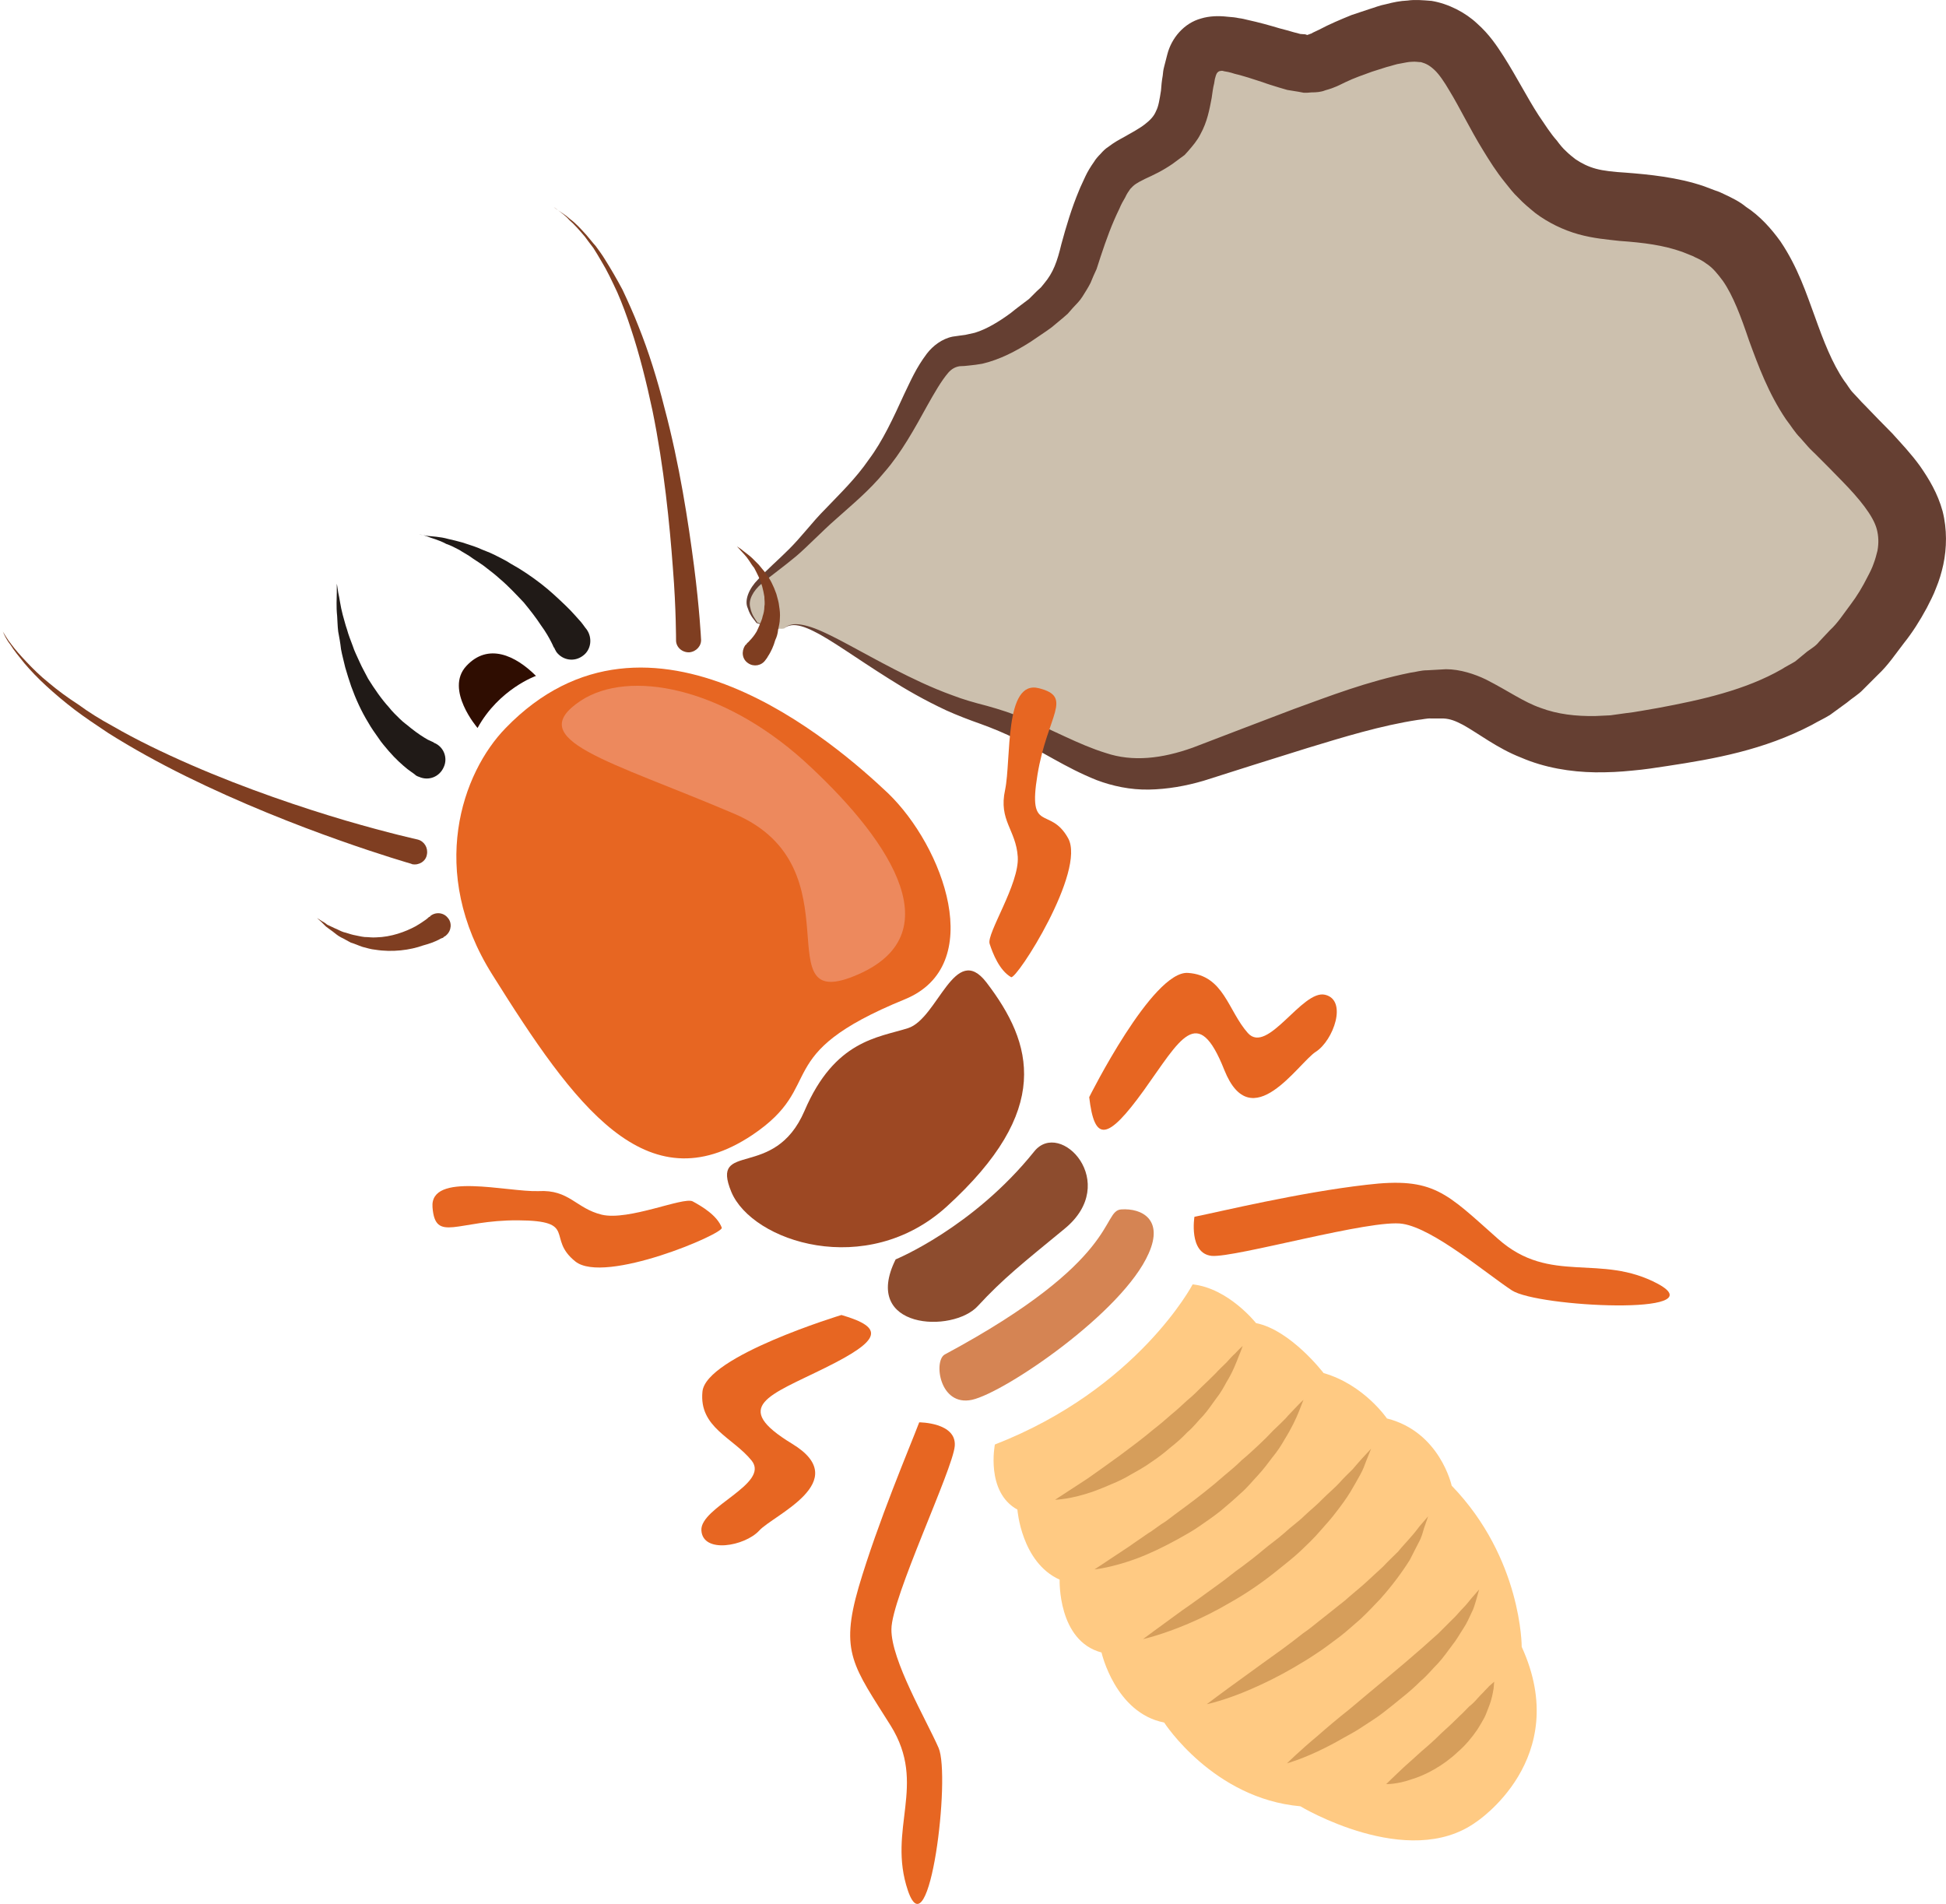
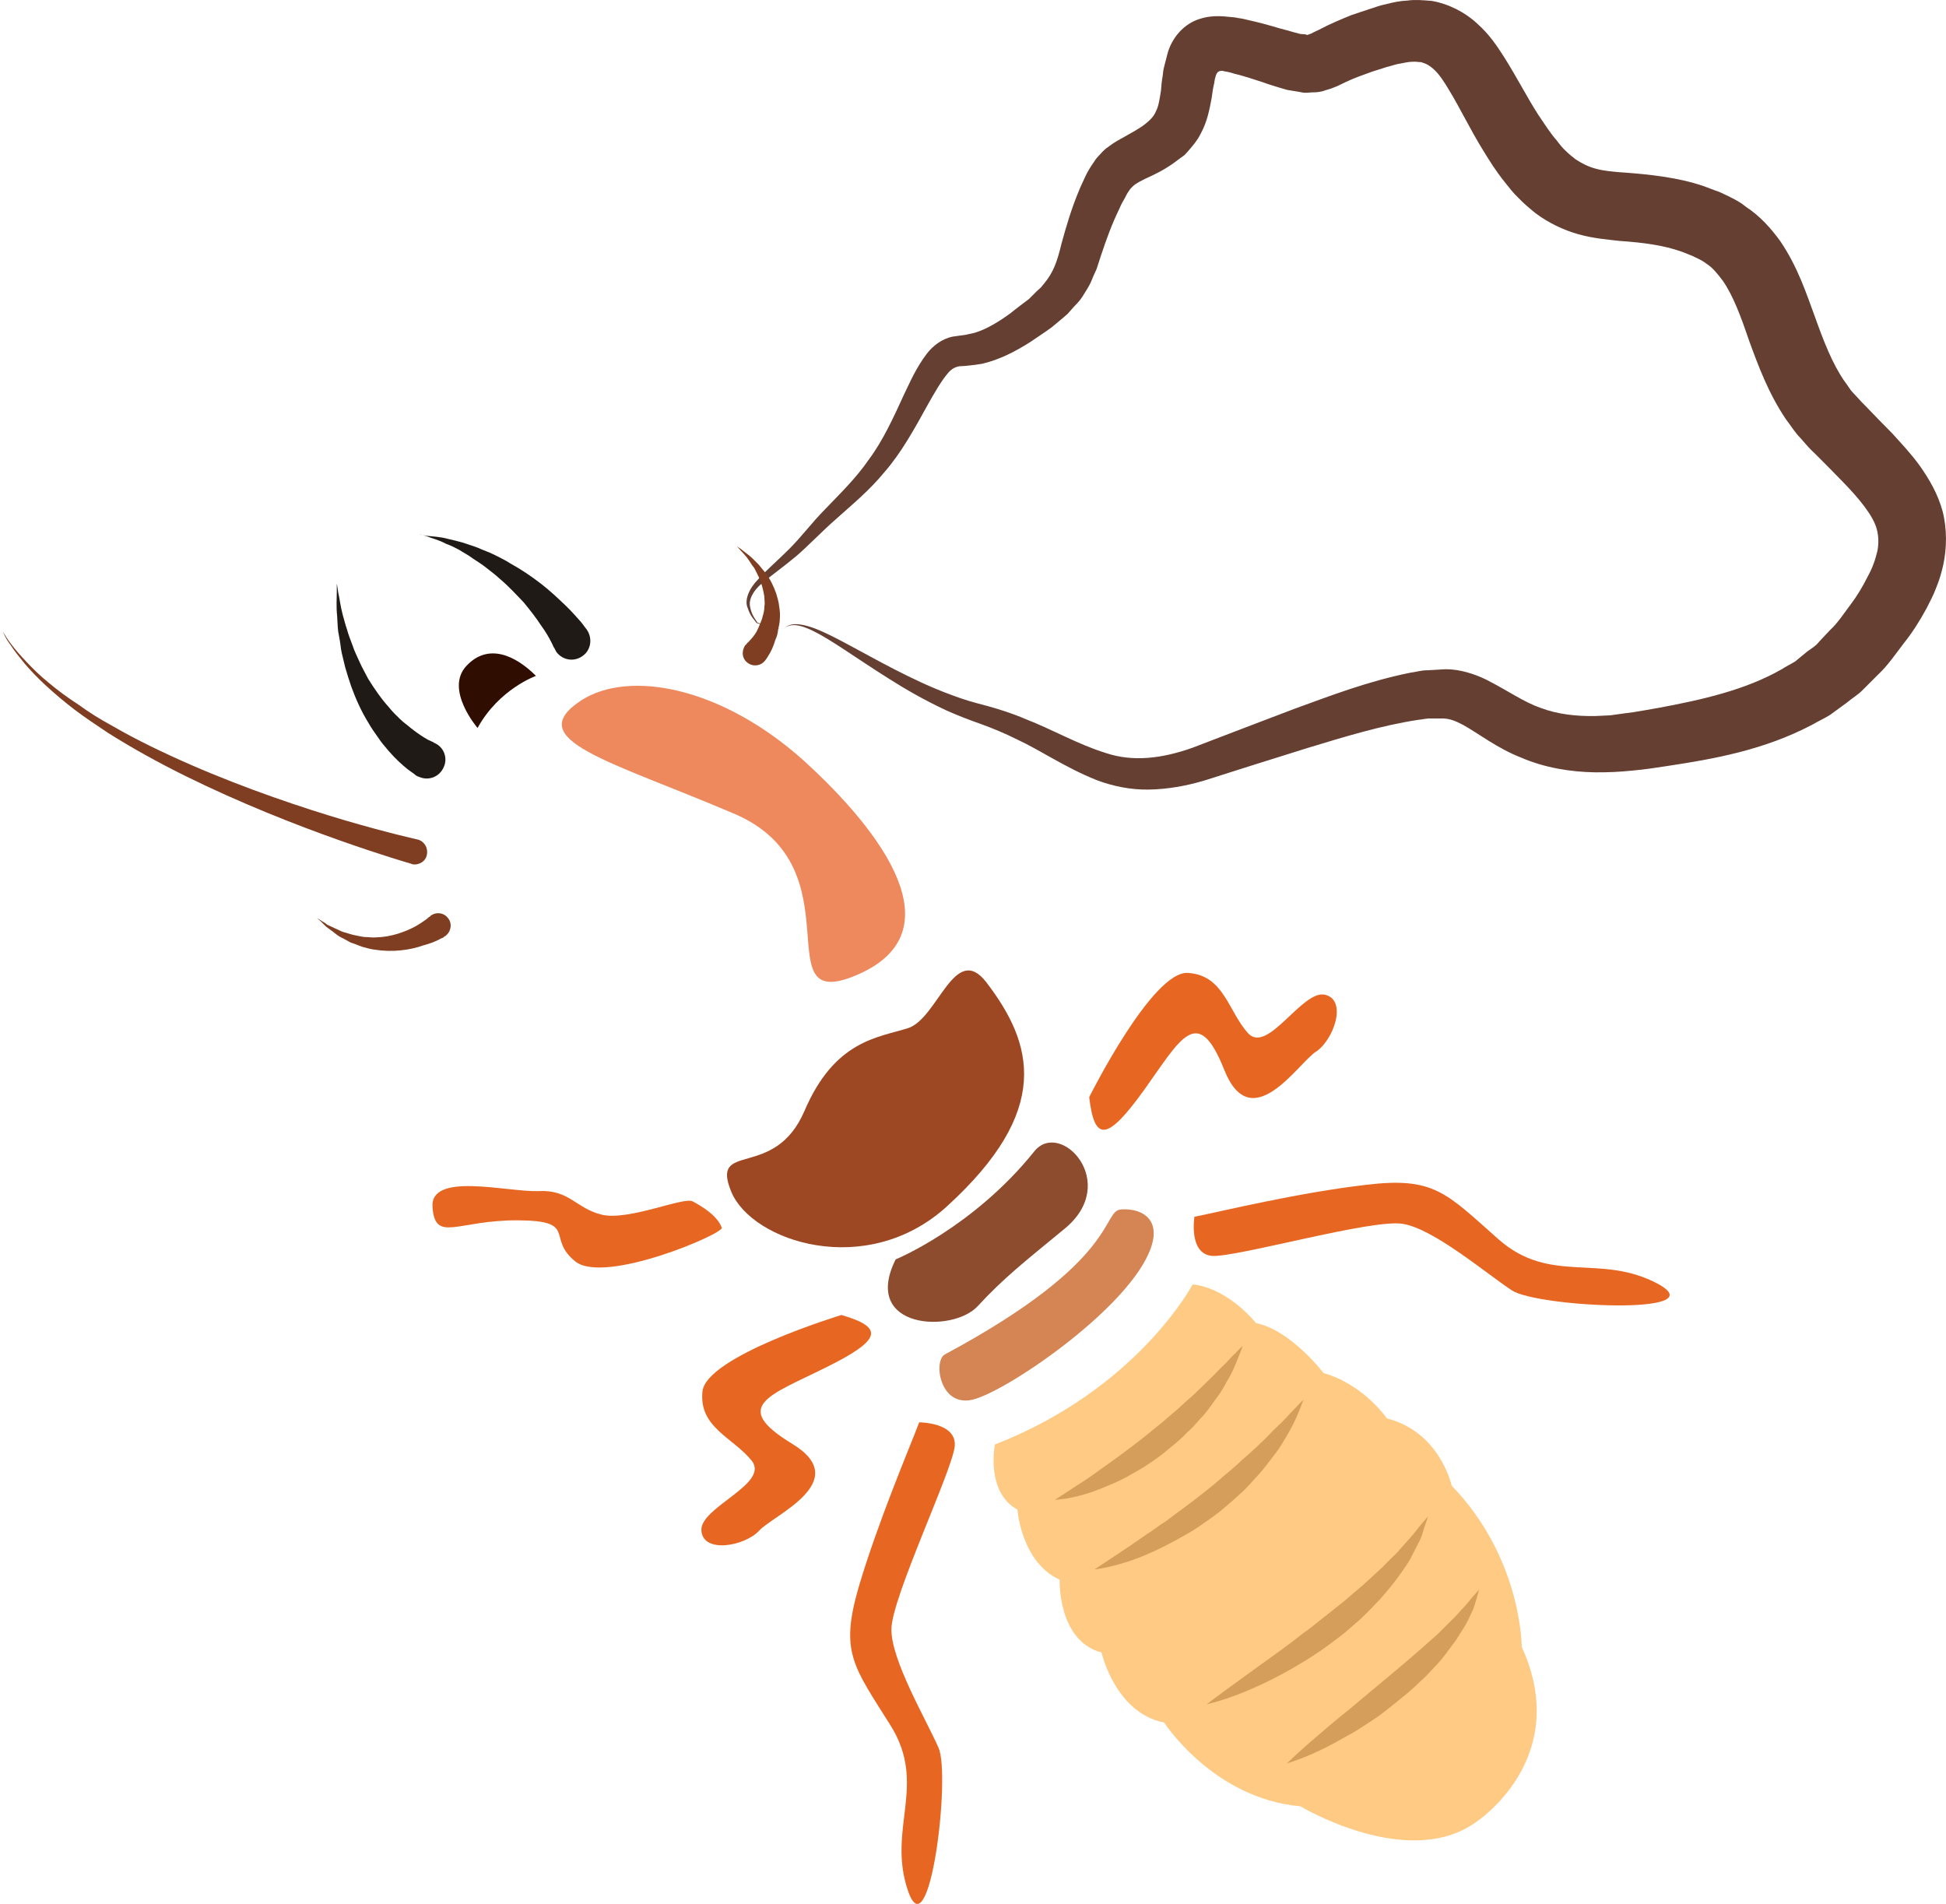
<svg xmlns="http://www.w3.org/2000/svg" id="svg63" viewBox="0 0 5529.629 5410.009" style="clip-rule:evenodd;fill-rule:evenodd;image-rendering:optimizeQuality;shape-rendering:geometricPrecision;text-rendering:geometricPrecision" version="1.1" height="54.1mm" width="55.296mm" xml:space="preserve">
  <defs id="defs4">
    <style id="style2" type="text/css">
   
    .fil6 {fill:#201A17;fill-rule:nonzero}
    .fil7 {fill:#2F0D01;fill-rule:nonzero}
    .fil1 {fill:#653F32;fill-rule:nonzero}
    .fil5 {fill:#7F3E21;fill-rule:nonzero}
    .fil4 {fill:#8D4C2E;fill-rule:nonzero}
    .fil2 {fill:#9D4823;fill-rule:nonzero}
    .fil0 {fill:#CCC0AE;fill-rule:nonzero}
    .fil8 {fill:#D58453;fill-rule:nonzero}
    .fil10 {fill:#D69E5B;fill-rule:nonzero}
    .fil3 {fill:#E76622;fill-rule:nonzero}
    .fil11 {fill:#ED895D;fill-rule:nonzero}
    .fil9 {fill:#FFCA83;fill-rule:nonzero}
   
  </style>
  </defs>
  <g transform="translate(-7758,-11901.47)" id="Vrstva_x0020_1">
-     <path style="fill:#ccc0ae;fill-rule:nonzero" id="path7" d="m 9988,13686 c 65,-59 286,164 553,243 267,79 347,237 626,142 280,-95 561,-207 701,-198 139,9 193,182 535,135 342,-47 546,-111 711,-364 165,-253 45,-347 -143,-537 -187,-190 -136,-474 -365,-569 -229,-95 -355,16 -508,-190 -153,-205 -165,-411 -394,-348 -229,64 -165,111 -318,64 -152,-48 -216,-64 -241,15 -26,79 0,174 -102,238 -101,63 -114,31 -178,189 -63,158 -25,206 -216,332 -190,127 -178,-29 -292,207 -114,236 -184,252 -299,378 -114,127 -225,153 -149,248 0,0 68,24 79,15 z" class="fil0" />
    <path style="fill:#653f32;fill-rule:nonzero" id="path9" d="m 9988,13686 c 0,-1 -1,3 -13,2 -11,0 -31,-4 -66,-16 h -1 v 0 c -5,-8 -18,-19 -25,-42 -11,-23 4,-57 29,-82 24,-27 55,-53 88,-86 16,-16 32,-34 49,-54 17,-20 35,-41 56,-62 40,-42 85,-85 122,-139 39,-52 69,-117 101,-187 18,-37 33,-73 64,-114 17,-22 43,-42 73,-48 l 21,-3 15,-2 c 10,-2 18,-4 27,-6 33,-10 68,-31 102,-56 17,-14 35,-27 52,-40 l 22,-22 12,-11 9,-11 c 26,-31 37,-62 49,-112 13,-48 29,-102 50,-152 5,-13 12,-26 18,-40 6,-13 15,-28 25,-42 4,-7 11,-15 18,-22 7,-8 14,-15 22,-20 17,-13 30,-20 43,-27 23,-13 47,-26 62,-38 14,-11 25,-22 31,-37 7,-13 10,-33 14,-58 1,-14 2,-26 5,-43 1,-8 1,-14 4,-25 l 9,-35 c 12,-47 48,-89 96,-102 23,-7 49,-8 75,-5 14,1 23,2 32,4 9,1 17,3 25,5 32,7 61,15 91,24 15,4 27,7 40,11 l 19,5 c 5,0 9,1 14,1 l 6,2 c 1,-1 2,-1 2,-1 1,-1 3,0 5,-2 2,-1 1,1 9,-4 l 17,-8 c 30,-16 61,-29 93,-42 l 48,-16 c 17,-5 30,-11 51,-15 19,-5 38,-9 60,-10 20,-3 44,-1 68,1 48,8 96,33 129,64 35,31 56,63 76,94 38,60 66,116 99,167 17,25 34,52 52,72 8,11 17,22 26,30 9,9 18,16 27,23 18,12 36,21 58,27 22,6 51,9 84,11 65,5 149,13 224,39 l 29,11 14,5 15,7 c 21,10 42,20 60,35 40,26 72,62 98,98 50,74 74,149 98,214 25,70 49,132 83,182 9,11 16,25 26,35 l 15,16 c 4,5 12,13 18,19 26,27 52,54 78,80 26,29 53,57 79,93 25,36 50,77 64,128 13,51 12,105 2,152 -5,23 -12,46 -20,65 -8,22 -18,40 -27,58 -20,37 -41,70 -65,100 -24,31 -45,63 -74,90 l -42,42 c -13,14 -31,24 -46,37 l -48,35 c -16,10 -34,18 -51,28 -137,72 -279,97 -411,117 -33,5 -64,10 -99,13 -18,2 -35,3 -52,4 -18,1 -36,1 -54,1 -70,-1 -144,-13 -211,-42 -67,-26 -123,-70 -165,-93 -21,-11 -36,-17 -55,-18 h -35 c -11,-1 -26,3 -38,4 -105,16 -212,49 -314,80 -103,32 -201,63 -295,93 -51,15 -103,24 -155,25 -53,1 -104,-10 -149,-27 -90,-36 -158,-84 -227,-116 -34,-17 -68,-31 -101,-43 -34,-12 -68,-25 -99,-39 -62,-29 -116,-60 -163,-90 -94,-59 -163,-110 -214,-135 -26,-13 -47,-19 -62,-17 -15,2 -20,8 -20,8 0,0 5,-7 20,-10 15,-3 38,1 65,11 55,21 129,66 226,116 49,25 104,52 165,74 31,12 63,21 98,30 36,10 74,22 111,38 75,29 149,72 227,96 77,26 160,16 247,-15 91,-35 188,-72 288,-110 102,-37 207,-78 330,-103 17,-2 30,-7 49,-7 17,-1 35,-2 53,-3 40,0 82,14 113,29 65,33 107,64 156,81 48,18 100,24 156,23 l 42,-2 43,-6 c 29,-3 62,-10 93,-15 124,-23 248,-51 351,-110 12,-8 25,-14 38,-22 l 34,-28 c 12,-9 25,-16 34,-28 l 31,-33 c 22,-20 39,-47 58,-72 19,-25 35,-52 48,-78 7,-13 14,-27 18,-39 5,-13 8,-25 11,-37 4,-22 3,-42 -2,-61 -10,-38 -50,-87 -98,-136 -25,-26 -51,-52 -76,-77 -7,-7 -13,-12 -21,-21 l -22,-25 c -16,-16 -27,-35 -41,-53 -50,-74 -79,-153 -105,-224 -23,-68 -45,-127 -74,-169 -15,-20 -29,-38 -48,-50 -9,-7 -19,-12 -30,-17 l -8,-4 -10,-4 -20,-8 c -54,-19 -108,-26 -178,-31 -35,-4 -74,-7 -117,-19 -43,-12 -86,-33 -122,-60 -17,-14 -34,-28 -48,-43 -15,-14 -27,-30 -39,-45 -25,-31 -43,-60 -62,-91 -37,-60 -66,-121 -96,-170 -14,-24 -29,-46 -42,-58 -14,-13 -24,-18 -38,-22 -8,0 -15,-2 -26,-1 -10,0 -21,3 -33,5 -10,1 -26,7 -39,10 l -41,13 c -25,9 -51,18 -76,30 -17,8 -28,15 -57,23 -12,5 -26,6 -40,6 -7,1 -14,1 -21,1 l -16,-3 -31,-5 -24,-7 c -16,-5 -33,-10 -46,-15 -27,-9 -55,-18 -80,-24 -6,-2 -13,-4 -18,-5 l -11,-2 c -3,-1 -7,-2 -10,-1 -7,0 -12,6 -14,13 l -2,7 c -1,2 -2,11 -3,16 -3,11 -5,27 -7,41 -6,31 -12,67 -32,103 -9,18 -22,33 -35,48 l -10,11 -11,8 -23,17 c -29,20 -53,31 -79,43 -24,12 -30,16 -41,28 -5,7 -10,14 -15,25 -6,10 -11,19 -16,31 -22,45 -37,87 -53,135 -4,12 -8,24 -12,37 -6,13 -12,26 -17,39 -7,14 -15,26 -23,39 -8,13 -18,22 -28,33 l -14,16 -15,13 -30,25 c -20,15 -41,28 -61,42 -41,26 -86,50 -137,62 -12,2 -25,4 -37,5 -9,1 -18,2 -27,2 -13,2 -23,8 -32,18 -20,23 -41,60 -59,92 -38,69 -75,136 -122,190 -45,55 -96,96 -138,134 -22,19 -41,38 -60,56 -19,18 -37,36 -55,51 -36,30 -70,54 -96,76 -26,22 -39,48 -33,69 4,21 15,34 20,42 -1,0 0,0 -1,0 35,12 55,17 66,18 11,1 13,-3 13,-2 z" class="fil1" />
    <g id="_53037144">
      <path style="fill:#9d4823;fill-rule:nonzero" id="path11" d="m 9836,15288 c 59,142 384,249 612,42 301,-274 246,-463 113,-637 -90,-117 -138,103 -223,130 -85,27 -208,34 -294,235 -86,200 -269,82 -208,230 z" class="fil2" />
-       <path style="fill:#e76622;fill-rule:nonzero" id="path13" d="m 9195,13970 c -124,127 -223,407 -38,701 233,372 437,656 738,456 215,-144 45,-227 434,-386 235,-96 110,-434 -48,-586 -143,-135 -677,-607 -1086,-185 z" class="fil3" />
      <path style="fill:#8d4c2e;fill-rule:nonzero" id="path15" d="m 10303,15480 c 0,0 220,-90 394,-307 74,-92 246,89 86,220 -118,97 -175,142 -246,219 -71,79 -333,67 -234,-132 z" class="fil4" />
      <path style="fill:#7f3e21;fill-rule:nonzero" id="path17" d="m 8927,14356 c 0,0 -84,-24 -205,-67 -122,-43 -282,-106 -436,-182 -77,-38 -153,-80 -221,-123 -33,-22 -66,-44 -95,-66 -30,-23 -56,-45 -80,-67 -24,-22 -44,-43 -62,-64 -16,-20 -31,-38 -40,-53 -12,-15 -18,-29 -22,-38 -5,-9 -8,-13 -8,-13 0,0 3,4 8,13 6,9 12,21 24,36 11,15 26,32 44,51 17,18 38,39 63,59 25,21 52,41 83,61 30,22 62,42 97,61 69,40 146,77 224,111 156,68 317,122 439,158 123,36 205,54 205,54 19,5 30,24 26,43 -3,19 -23,31 -42,27 0,0 -1,0 -2,-1 z" class="fil5" />
-       <path style="fill:#7f3e21;fill-rule:nonzero" id="path19" d="m 9679,13719 c 0,0 0,-20 -1,-56 -1,-35 -3,-86 -8,-148 -9,-122 -25,-286 -58,-447 -17,-80 -37,-160 -61,-232 -12,-37 -25,-72 -39,-104 -15,-32 -29,-62 -45,-88 -8,-14 -16,-27 -23,-38 -9,-12 -17,-22 -24,-32 -16,-19 -31,-36 -44,-47 -12,-14 -25,-22 -32,-28 -8,-5 -12,-9 -12,-9 0,0 4,3 12,9 8,6 21,13 34,25 15,11 30,27 47,46 8,9 16,20 26,31 8,11 17,23 25,36 17,27 34,56 51,88 15,32 31,67 45,103 29,72 54,152 74,232 43,161 68,326 84,449 16,124 20,208 20,208 2,19 -13,36 -33,38 -20,1 -38,-14 -38,-34 v -1 z" class="fil5" />
      <path style="fill:#201a17;fill-rule:nonzero" id="path21" d="m 8940,14105 c 0,0 -2,-2 -6,-5 -6,-4 -11,-8 -18,-13 -15,-12 -34,-29 -53,-51 -10,-12 -21,-24 -30,-38 -10,-14 -20,-28 -29,-44 -19,-31 -35,-66 -48,-102 -6,-18 -12,-36 -17,-54 -4,-18 -9,-35 -12,-52 -2,-18 -5,-34 -8,-50 -2,-16 -2,-31 -3,-44 -3,-28 -1,-51 -1,-67 0,-16 0,-25 0,-25 0,0 2,9 4,25 4,16 6,38 13,64 4,13 7,27 12,41 4,15 10,30 16,46 5,16 13,31 20,47 7,16 16,31 24,47 18,29 38,58 59,81 10,13 21,23 31,33 11,11 22,18 31,26 20,16 36,26 48,33 6,3 11,5 13,6 3,1 4,2 4,2 l 1,1 c 28,11 40,43 28,69 -12,28 -43,40 -70,28 -3,-1 -6,-2 -9,-4 z" class="fil6" />
      <path style="fill:#201a17;fill-rule:nonzero" id="path23" d="m 9334,13744 c 0,0 -1,-2 -3,-4 -1,-3 -3,-7 -6,-13 -6,-12 -16,-30 -30,-49 -13,-20 -30,-42 -49,-65 -21,-22 -43,-46 -68,-67 -12,-11 -25,-21 -38,-31 -12,-10 -26,-18 -39,-27 -13,-10 -26,-16 -38,-24 -13,-7 -25,-13 -37,-17 -22,-12 -42,-16 -56,-22 -14,-5 -22,-5 -22,-5 0,0 8,1 23,4 15,2 36,2 61,9 13,3 26,6 40,10 14,5 29,9 44,15 15,7 31,12 47,20 15,8 31,15 46,25 31,17 60,37 86,57 26,20 49,42 69,61 19,18 34,36 45,48 5,6 9,12 12,16 3,4 4,5 4,5 17,24 13,58 -11,75 -24,18 -57,13 -75,-11 -2,-3 -3,-6 -5,-9 z" class="fil6" />
      <path style="fill:#2f0d01;fill-rule:nonzero" id="path25" d="m 9115,13970 c 0,0 -94,-109 -32,-176 62,-67 140,-30 198,28 0,0 -105,37 -166,148 z" class="fil7" />
      <path style="fill:#d58453;fill-rule:nonzero" id="path27" d="m 10443,15750 c -33,17 -16,149 77,129 94,-21 429,-249 502,-416 43,-96 -19,-129 -78,-125 -57,4 0,143 -501,412 z" class="fil8" />
      <path style="fill:#ffca83;fill-rule:nonzero" id="path29" d="m 10585,16006 c 0,0 -27,135 64,185 0,0 11,150 120,199 0,0 -6,174 119,207 0,0 39,172 178,199 0,0 139,216 387,238 0,0 306,184 499,45 0,0 276,-179 130,-498 0,0 1,-251 -199,-458 0,0 -33,-153 -184,-191 0,0 -65,-96 -180,-129 0,0 -93,-122 -192,-142 0,0 -78,-99 -180,-110 0,0 -156,297 -562,455 z" class="fil9" />
      <path style="fill:#d69e5b;fill-rule:nonzero" id="path31" d="m 10756,16163 c 0,0 37,-24 92,-60 27,-19 58,-41 91,-65 31,-23 66,-49 98,-76 17,-13 33,-27 49,-41 16,-13 31,-27 45,-40 16,-13 30,-27 43,-40 14,-13 26,-25 38,-37 10,-11 22,-22 31,-31 9,-10 17,-19 24,-25 13,-14 22,-22 22,-22 0,0 -3,10 -11,29 -7,18 -17,45 -35,74 -8,15 -17,31 -29,46 -11,15 -23,33 -37,49 -15,15 -28,33 -45,47 -15,16 -32,31 -50,45 -17,15 -36,29 -54,41 -18,13 -38,24 -56,34 -18,11 -37,20 -54,27 -18,8 -36,15 -52,21 -64,23 -110,24 -110,24 z" class="fil10" />
      <path style="fill:#d69e5b;fill-rule:nonzero" id="path33" d="m 10868,16361 c 0,0 41,-27 101,-67 15,-11 31,-21 49,-34 17,-10 33,-24 53,-36 35,-27 74,-54 111,-84 18,-14 37,-30 54,-45 18,-15 35,-29 51,-45 17,-14 33,-29 48,-43 15,-14 29,-28 41,-41 13,-12 25,-24 35,-34 10,-12 19,-20 26,-28 15,-16 25,-25 25,-25 0,0 -5,12 -13,33 -8,20 -21,48 -41,80 -9,16 -20,33 -34,50 -13,17 -26,35 -42,52 -16,17 -31,36 -50,52 -18,17 -37,33 -56,49 -20,16 -41,30 -61,44 -20,14 -41,25 -62,37 -40,22 -80,41 -115,54 -70,26 -120,31 -120,31 z" class="fil10" />
-       <path style="fill:#d69e5b;fill-rule:nonzero" id="path35" d="m 11006,16559 c 0,0 44,-33 109,-80 32,-22 70,-50 110,-79 20,-14 39,-31 61,-46 20,-15 41,-31 61,-48 20,-17 42,-32 61,-49 18,-17 40,-32 57,-49 18,-17 36,-31 52,-48 16,-16 33,-30 46,-44 13,-15 26,-27 38,-39 10,-12 20,-23 28,-32 16,-17 25,-27 25,-27 0,0 -5,13 -14,35 -4,11 -9,25 -17,39 -8,15 -18,32 -28,49 -11,18 -24,36 -38,54 -14,19 -31,38 -48,57 -17,20 -36,38 -56,57 -19,18 -41,35 -62,52 -43,35 -88,66 -132,91 -44,26 -86,47 -124,63 -75,32 -129,44 -129,44 z" class="fil10" />
      <path style="fill:#d69e5b;fill-rule:nonzero" id="path37" d="m 11187,16744 c 0,0 42,-32 106,-78 31,-23 68,-49 108,-78 19,-14 39,-29 59,-45 21,-14 40,-31 61,-47 20,-16 40,-32 59,-47 19,-17 38,-32 57,-49 17,-16 34,-31 50,-46 15,-16 30,-30 44,-44 12,-15 25,-28 35,-40 11,-12 19,-23 26,-32 15,-17 24,-28 24,-28 0,0 -4,13 -12,35 -3,11 -7,26 -15,40 -8,15 -16,32 -25,49 -22,35 -50,73 -84,111 -17,18 -35,37 -55,56 -19,16 -39,35 -60,51 -22,16 -43,33 -65,47 -22,15 -44,28 -66,41 -43,25 -84,45 -121,61 -73,32 -126,43 -126,43 z" class="fil10" />
      <path style="fill:#d69e5b;fill-rule:nonzero" id="path39" d="m 11415,16912 c 0,0 34,-34 88,-79 26,-23 57,-49 91,-76 33,-28 68,-57 104,-87 35,-29 69,-58 101,-86 16,-14 31,-28 46,-41 14,-14 27,-27 39,-39 13,-12 22,-24 32,-34 10,-10 17,-20 24,-28 13,-15 21,-24 21,-24 0,0 -3,11 -9,32 -3,9 -6,22 -13,35 -6,13 -13,29 -23,44 -10,15 -19,32 -32,48 -13,17 -25,35 -40,51 -16,16 -31,35 -49,50 -16,16 -34,32 -53,47 -18,15 -37,30 -55,44 -18,14 -38,26 -56,38 -19,13 -38,23 -56,33 -17,10 -34,19 -50,27 -63,32 -110,45 -110,45 z" class="fil10" />
-       <path style="fill:#d69e5b;fill-rule:nonzero" id="path41" d="m 11697,16971 c 0,0 21,-21 50,-48 15,-13 32,-29 50,-45 19,-16 38,-33 56,-51 19,-17 37,-34 54,-51 9,-8 17,-17 25,-25 9,-7 16,-14 23,-22 6,-7 13,-14 19,-20 5,-6 11,-11 15,-16 9,-8 15,-13 15,-13 0,0 -1,7 -2,20 -2,12 -5,30 -13,50 -4,10 -8,22 -13,32 -6,11 -13,23 -20,34 -15,22 -34,45 -55,63 -42,40 -93,67 -134,79 -40,14 -70,13 -70,13 z" class="fil10" />
-       <path style="fill:#e76622;fill-rule:nonzero" id="path43" d="m 10631,14678 c 15,9 214,-302 162,-395 -52,-93 -115,-10 -87,-180 28,-170 103,-221 4,-246 -99,-25 -78,202 -96,289 -19,87 31,113 36,190 5,77 -89,218 -80,247 9,28 28,76 61,95 z" class="fil3" />
+       <path style="fill:#d69e5b;fill-rule:nonzero" id="path41" d="m 11697,16971 z" class="fil10" />
      <path style="fill:#e76622;fill-rule:nonzero" id="path45" d="m 11152,15359 c 0,0 -17,104 49,111 66,6 456,-106 543,-91 88,14 237,141 310,189 73,48 580,72 416,-18 -165,-89 -306,4 -455,-128 -148,-131 -182,-177 -374,-154 -192,22 -415,76 -489,91 z" class="fil3" />
      <path style="fill:#e76622;fill-rule:nonzero" id="path47" d="m 10853,15019 c 0,0 180,-361 281,-353 102,7 113,107 170,171 56,62 154,-124 219,-109 65,15 24,130 -26,162 -50,32 -183,244 -260,52 -76,-192 -125,-87 -229,58 -104,144 -140,147 -155,19 z" class="fil3" />
      <path style="fill:#e76622;fill-rule:nonzero" id="path49" d="m 9809,15390 c 6,17 -333,162 -416,96 -84,-67 9,-116 -163,-117 -173,-1 -235,65 -243,-37 -8,-102 212,-43 301,-46 88,-5 106,49 180,67 76,18 231,-51 258,-38 26,14 70,40 83,75 z" class="fil3" />
      <path style="fill:#e76622;fill-rule:nonzero" id="path51" d="m 10370,15943 c 0,0 106,0 101,67 -5,66 -180,432 -180,521 -1,88 99,257 134,337 35,80 -26,583 -87,406 -60,-177 56,-300 -49,-469 -106,-169 -145,-208 -91,-394 55,-186 145,-397 172,-468 z" class="fil3" />
      <path style="fill:#e76622;fill-rule:nonzero" id="path53" d="m 10149,15638 c 0,0 -386,117 -395,218 -10,102 87,130 140,196 52,66 -147,132 -143,198 4,67 123,45 164,1 39,-44 270,-140 94,-247 -176,-107 -65,-137 94,-216 160,-79 169,-114 46,-150 z" class="fil3" />
      <path style="fill:#7f3e21;fill-rule:nonzero" id="path55" d="m 9020,14563 c 0,0 -1,1 -3,3 -4,1 -8,3 -13,6 -10,5 -25,11 -44,16 -36,13 -87,20 -136,12 -12,-1 -24,-5 -36,-8 -12,-4 -22,-9 -33,-12 -10,-5 -19,-11 -28,-15 -10,-5 -17,-12 -24,-17 -7,-5 -14,-10 -19,-14 -5,-5 -10,-10 -13,-13 -8,-7 -12,-11 -12,-11 0,0 5,3 14,9 4,2 9,5 15,10 6,3 13,6 21,10 8,3 16,8 25,11 9,2 19,6 28,8 11,2 22,5 32,6 11,0 21,2 33,1 43,-1 83,-16 111,-31 14,-8 24,-15 31,-20 4,-3 6,-5 8,-7 2,0 3,-1 3,-1 v -1 c 15,-13 38,-11 50,4 13,14 11,37 -4,50 -1,1 -3,3 -6,4 z" class="fil5" />
      <path style="fill:#7f3e21;fill-rule:nonzero" id="path57" d="m 9880,13730 c 0,0 0,0 2,-2 1,-1 3,-2 6,-6 5,-5 13,-14 20,-26 3,-6 6,-13 9,-20 3,-8 7,-16 8,-23 3,-9 5,-18 5,-28 2,-9 0,-18 0,-28 -3,-19 -8,-39 -16,-56 -4,-9 -9,-18 -13,-26 -6,-7 -10,-14 -14,-20 -9,-14 -19,-23 -25,-30 -6,-7 -10,-11 -10,-11 0,0 5,3 12,8 8,7 19,14 31,25 6,6 12,12 19,19 6,7 12,15 19,23 13,17 23,37 31,60 3,12 7,23 8,35 2,12 3,23 2,35 0,11 -3,23 -5,32 -1,11 -4,21 -8,29 -5,18 -12,32 -18,42 -3,4 -5,9 -7,11 -2,3 -3,4 -3,4 -11,16 -33,20 -49,9 -17,-11 -20,-33 -9,-50 1,-2 3,-3 5,-5 z" class="fil5" />
      <path style="fill:#ed895d;fill-rule:nonzero" id="path59" d="m 9409,13892 c 137,-89 400,-38 632,170 229,208 431,487 156,608 -275,121 5,-303 -352,-456 -356,-152 -606,-210 -436,-322 z" class="fil11" />
    </g>
  </g>
</svg>